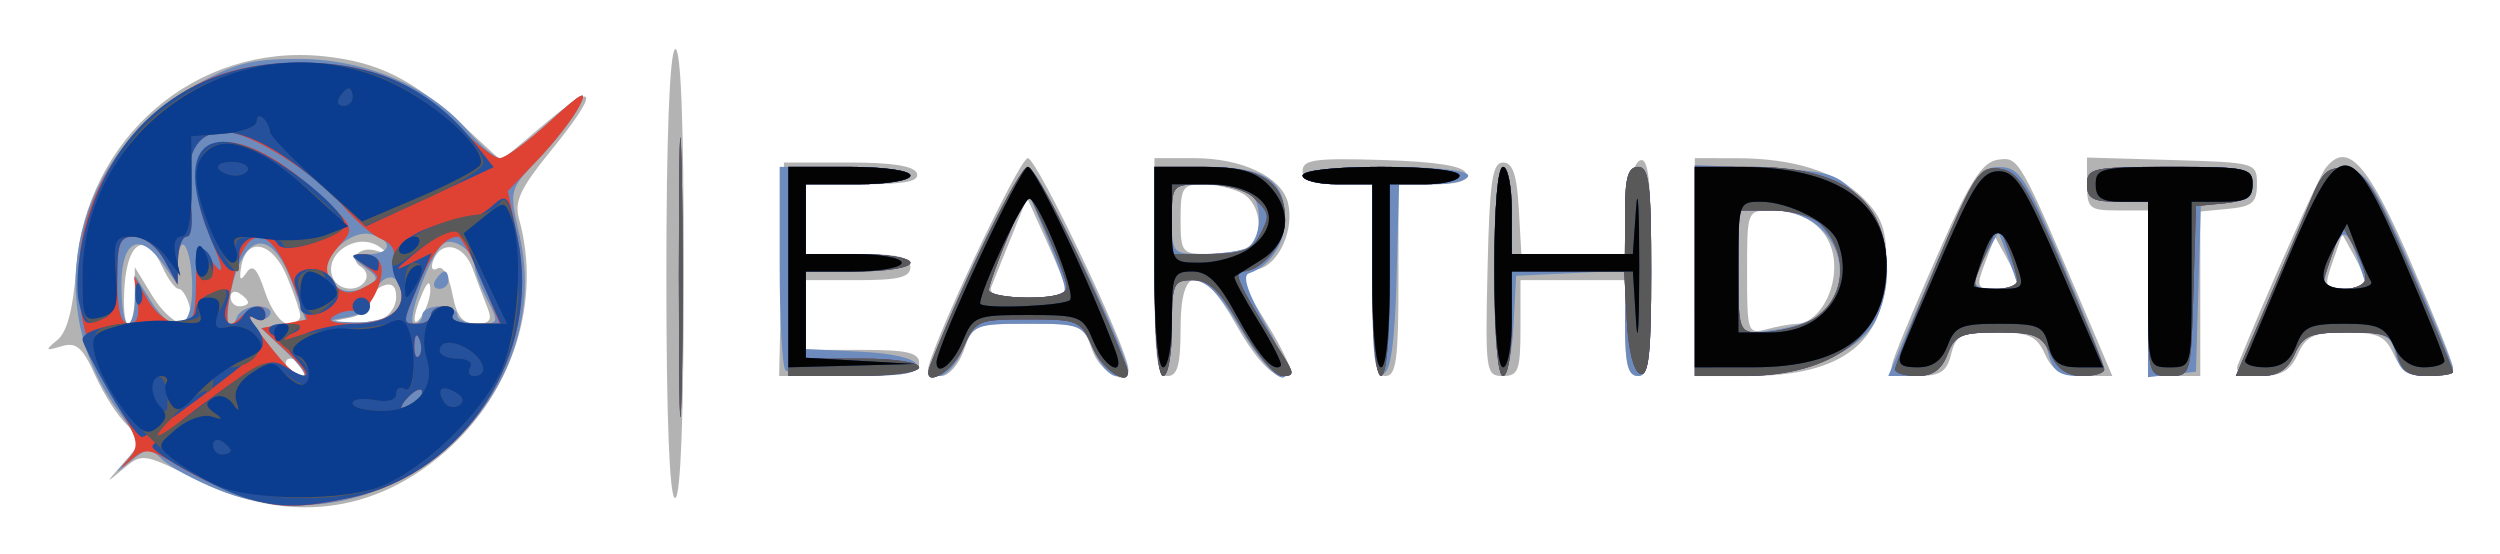
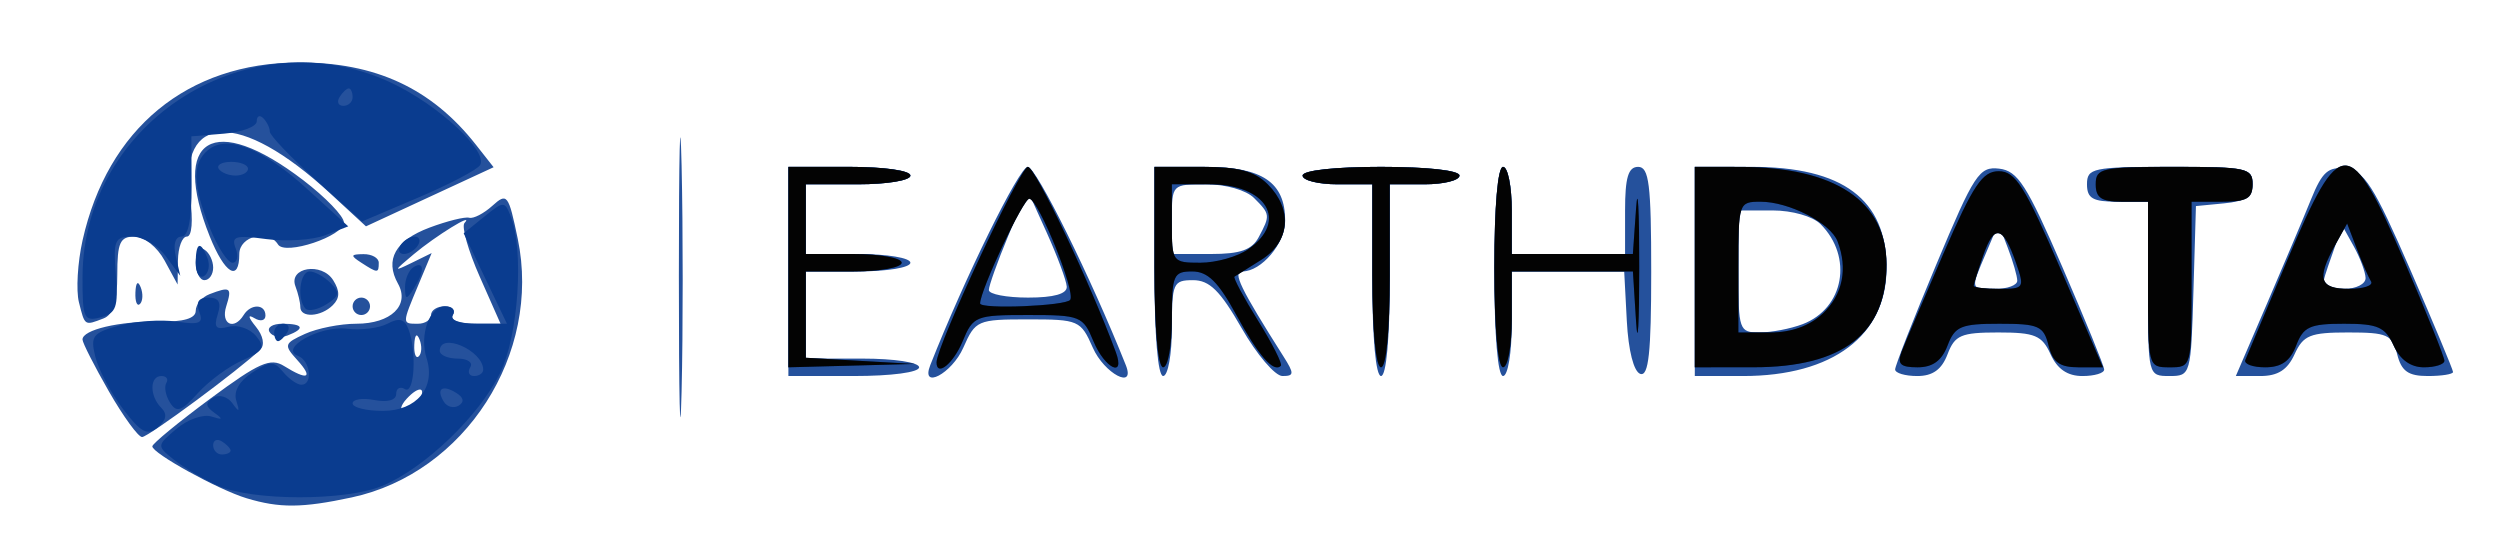
<svg xmlns="http://www.w3.org/2000/svg" role="img" viewBox="11.39 45.14 382.46 84.71">
  <title>EarthData logo</title>
  <g id="g10906">
    <g id="g11027" stroke-width="1.333">
-       <path id="path11041" fill="#b3b3b3" d="m 41.473,118.526 c -8.13,-4.063 -8.341,-4.094 -11.213,-1.676 -2.841,2.392 -2.838,2.364 0.094,-0.967 2.946,-3.347 2.959,-3.488 0.518,-5.697 -1.376,-1.246 -3.581,-4.657 -4.9,-7.581 -1.969,-4.367 -2.895,-5.169 -5.185,-4.489 -2.502,0.742 -2.564,0.642 -0.603,-0.978 1.481,-1.223 2.4,-4.728 2.852,-10.876 1.473,-20.016 18.332,-34.516 37.813,-32.521 8.35,0.855 13.633,3.472 21.325,10.562 l 5.87,5.41 6.645,-5.603 c 8.164,-6.884 8.531,-5.201 0.911,4.171 -4.633,5.698 -5.554,7.692 -4.8,10.385 3.49,12.457 -0.922,26.439 -11.196,35.483 -11.035,9.714 -24.384,11.246 -38.131,4.377 z M 58,101.333 C 57.547,100.6 56.576,100 55.843,100 c -0.733,0 -0.963,0.6 -0.509,1.333 0.453,0.733 1.424,1.333 2.157,1.333 0.733,0 0.963,-0.6 0.509,-1.333 z m -25.995,-11 0.005,-4.333 2.642,4.333 c 2.958,4.851 6.864,5.986 5.734,1.667 -0.384,-1.467 -1.131,-2.667 -1.661,-2.667 -0.53,0 -1.647,-1.5 -2.483,-3.333 -2.474,-5.43 -5.242,-4.154 -5.785,2.667 -0.262,3.3 -0.023,6 0.532,6 0.555,0 1.012,-1.95 1.015,-4.333 z m 25.328,3.163 c 0,-0.644 -0.924,-3.383 -2.054,-6.087 -2.237,-5.354 -6.248,-6.153 -7.002,-1.394 -0.318,2.003 -0.115,2.205 0.829,0.825 0.94,-1.374 1.644,-0.631 2.842,3 0.876,2.654 2.446,4.826 3.489,4.826 1.043,0 1.897,-0.527 1.897,-1.171 z m 12.558,0.361 C 71.051,93.412 72,91.931 72,90.566 c 0,-1.659 -0.664,-2.228 -2,-1.715 -1.1,0.422 -2,1.562 -2,2.532 0,0.971 -1.35,2.025 -3,2.342 -2.955,0.569 -2.956,0.581 -0.109,0.759 1.59,0.1 3.84,-0.183 5,-0.628 z m 7.328,-4.524 C 77.171,88.015 76.756,88.242 76,90 c -1.575,3.665 -1.575,5.771 0,3.333 0.711,-1.1 1.26,-2.9 1.219,-4 z m 8.787,3 c -0.52,-1.283 -1.554,-4.014 -2.297,-6.068 -1.402,-3.876 -4.964,-4.506 -6.105,-1.08 -0.341,1.026 -0.01,1.477 0.743,1.012 0.779,-0.481 1.733,1.15 2.233,3.814 0.662,3.53 1.538,4.655 3.622,4.655 2.089,0 2.522,-0.56 1.803,-2.333 z M 49.333,91.412 c 0,-0.323 -0.6,-0.959 -1.333,-1.412 -0.733,-0.453 -1.333,-0.189 -1.333,0.588 0,0.777 0.6,1.412 1.333,1.412 0.733,0 1.333,-0.265 1.333,-0.588 z m 17.943,-3.32 c 0.422,-0.683 0.148,-1.624 -0.61,-2.092 -2.12,-1.311 -0.206,-3.31 2.376,-2.483 1.826,0.585 1.91,0.463 0.412,-0.602 -3.345,-2.378 -8.583,0.995 -7.188,4.63 0.787,2.05 3.873,2.387 5.01,0.546 z m 46.057,-0.68 c 0,-21.176 0.501,-34.231 1.333,-34.745 C 115.543,52.125 116,63.764 116,86.588 c 0,22.275 -0.479,34.745 -1.333,34.745 -0.854,0 -1.333,-12.196 -1.333,-33.921 z m 17.626,-1.079 0.374,-16.333 h 9.889 c 6.726,0 10.067,0.533 10.444,1.667 0.407,1.221 -1.793,1.667 -8.222,1.667 h -8.778 v 5.333 5.333 h 8 c 6.222,0 8,0.444 8,2 0,1.556 -1.778,2 -8,2 h -8 v 5.333 5.333 h 8.667 c 6.815,0 8.667,0.427 8.667,2 0,1.612 -2.079,2 -10.708,2 h -10.708 z m 22.374,15.56 c 0,-2.828 13.967,-32.56 15.295,-32.56 1.412,0 15.452,29.491 15.392,32.333 -0.058,2.788 -4.343,0.473 -5.554,-3 -1.35,-3.874 -1.659,-4 -9.8,-4 -8.141,0 -8.45,0.126 -9.8,4 -0.767,2.2 -2.326,4 -3.464,4 -1.138,0 -2.069,-0.348 -2.069,-0.773 z m 21.252,-12.227 c -0.045,-0.55 -1.427,-3.981 -3.072,-7.625 l -2.99,-6.625 -2.408,5.958 c -1.324,3.277 -2.706,6.708 -3.071,7.625 -0.473,1.188 1.101,1.667 5.48,1.667 3.378,0 6.106,-0.45 6.061,-1 z M 188,86 V 69.333 h 6.066 c 7.287,0 13.32,2.841 14.344,6.756 1.05,4.015 -1.275,9.371 -4.426,10.195 -3.395,0.888 -3.397,0.874 1.426,8.713 2.242,3.644 3.768,6.935 3.391,7.312 -1.623,1.623 -4.806,-1.259 -8.34,-7.551 C 195.157,85.314 192,85.529 192,95.333 c 0,5.63 -0.465,7.333 -2,7.333 -1.671,0 -2,-2.741 -2,-16.667 z m 13.891,-2.809 c 2.954,-1.134 2.639,-6.813 -0.47,-8.477 -1.418,-0.759 -4.118,-1.38 -6,-1.38 -3.102,0 -3.421,0.497 -3.421,5.333 0,5.004 0.24,5.333 3.891,5.333 2.14,0 4.84,-0.364 6,-0.809 z m 19.442,4.809 V 73.333 H 216 c -3.91,0 -5.333,-0.547 -5.333,-2.05 0,-1.723 1.948,-1.989 12.225,-1.667 8.309,0.261 12.402,0.917 12.778,2.05 0.382,1.151 -1.131,1.667 -4.892,1.667 h -5.444 v 14.667 c 0,12.148 -0.343,14.667 -2,14.667 -1.657,0 -2,-2.519 -2,-14.667 z m 17.626,-1.667 c 0.309,-13.463 0.726,-16.333 2.374,-16.333 1.473,0 2.106,1.846 2.403,7 l 0.403,7 H 252 h 7.861 l 0.403,-6.895 c 0.235,-4.02 1.098,-7.124 2.07,-7.444 C 263.607,69.24 264,73.063 264,85.889 c 0,14.025 -0.328,16.778 -2,16.778 -1.535,0 -2,-1.704 -2,-7.333 v -7.333 h -8 -8 v 7.333 c 0,6.481 -0.315,7.333 -2.708,7.333 -2.594,0 -2.692,-0.683 -2.333,-16.333 z m 31.708,-0.333 V 69.333 L 277,69.341 c 8.841,0.01 15.405,2.094 19.502,6.192 2.823,2.823 3.498,4.758 3.498,10.03 0,11.9 -6.479,17.105 -21.291,17.105 h -8.043 z m 15.571,8.685 C 289.226,94.65 292,90.459 292,85.98 c 0,-5.222 -3.814,-8.647 -9.63,-8.647 -3.702,0 -3.703,0.004 -3.703,9.489 0,9.19 0.095,9.463 3,8.685 1.65,-0.442 3.707,-0.812 4.571,-0.822 z m 15.249,4.315 c 0.741,-2.017 3.875,-9.367 6.963,-16.333 4.44,-10.016 6.242,-12.757 8.613,-13.097 3.192,-0.458 3.307,-0.255 13.376,23.43 l 4.109,9.667 h -4.393 c -3.392,0 -4.739,-0.759 -5.912,-3.333 -1.293,-2.837 -2.412,-3.333 -7.522,-3.333 -5.291,0 -6.102,0.395 -6.84,3.333 -0.683,2.723 -1.652,3.333 -5.289,3.333 -4.295,0 -4.405,-0.13 -3.105,-3.667 z m 18.466,-10.667 c -0.026,-0.55 -0.796,-2.347 -1.71,-3.994 l -1.663,-2.994 -1.507,3.994 c -1.415,3.749 -1.31,3.994 1.71,3.994 1.77,0 3.196,-0.45 3.17,-1 z M 340,90 V 77.333 h -4.667 c -4.309,0 -4.667,-0.311 -4.667,-4.048 v -4.048 l 13,0.382 c 12.876,0.378 13,0.413 13,3.715 0,2.786 -0.711,3.402 -4.333,3.751 L 348,77.502 v 12.582 12.582 h -4 -4 z M 353.721,101 c 4.179,-10.353 12.354,-28.709 13.39,-30.064 3.334,-4.362 6.428,-1.004 13.007,14.114 3.602,8.277 6.549,15.627 6.549,16.333 0,0.706 -1.704,1.284 -3.786,1.284 -2.744,0 -4.204,-0.917 -5.305,-3.333 -1.282,-2.814 -2.425,-3.333 -7.333,-3.333 -4.908,0 -6.051,0.52 -7.333,3.333 -1.149,2.522 -2.535,3.333 -5.69,3.333 -2.807,0 -3.951,-0.545 -3.499,-1.667 z m 19.565,-12.667 c -0.026,-0.55 -0.84,-2.429 -1.808,-4.176 l -1.761,-3.176 -1.456,4.176 c -1.373,3.939 -1.27,4.176 1.808,4.176 1.795,0 3.243,-0.45 3.217,-1 z" />
-       <path id="path11039" fill="#6d8bbc" d="m 44.747,120.053 c -3.622,-1.46 -7.489,-3.557 -8.592,-4.66 -1.785,-1.785 -2.307,-1.757 -4.747,0.256 -2.637,2.175 -2.657,2.168 -0.523,-0.198 2.085,-2.312 1.989,-2.776 -1.593,-7.721 -11.934,-16.474 -6.446,-39.192 11.966,-49.536 6.077,-3.414 8.68,-4.072 16,-4.041 10.135,0.043 20.115,4.339 25.815,11.113 1.882,2.236 4.073,4.066 4.87,4.066 0.797,0 4.229,-2.55 7.627,-5.667 4.826,-4.427 5.806,-4.937 4.479,-2.333 -0.934,1.833 -3.742,5.474 -6.24,8.09 -4.537,4.751 -4.54,4.764 -2.955,11.63 5.993,25.964 -21.257,49.015 -46.107,39 z m 10.448,-21.053 -3.861,-3.667 3.476,-0.404 3.476,-0.404 -2.132,-5.93 c -2.932,-8.154 -6.976,-8.276 -9.112,-0.275 -1.356,5.081 -0.878,9.444 0.585,5.345 0.327,-0.917 1.781,-1.667 3.229,-1.667 1.449,0 2.257,0.61 1.797,1.355 -0.461,0.745 -1.546,0.93 -2.412,0.411 -1.504,-0.902 0.065,1.528 4.239,6.568 1.063,1.283 2.527,2.333 3.254,2.333 0.727,0 -0.416,-1.65 -2.54,-3.667 z m -23.159,-8 0.035,-3.667 2.273,3.667 c 3.646,5.881 6.592,4.815 6.446,-2.332 -0.123,-6.004 -2.061,-8.656 -2.193,-3.001 l -0.07,3 -2.093,-3 c -3.605,-5.169 -6.429,-3.858 -6.469,3.004 -0.019,3.298 0.431,5.996 1,5.996 0.569,0 1.051,-1.65 1.071,-3.667 z m 39.824,1.836 C 74.045,90.203 72.288,86.101 69.844,88.129 68.83,88.971 68,90.447 68,91.408 c 0,0.961 -1.65,1.998 -3.667,2.304 -3.054,0.463 -2.858,0.589 1.17,0.755 2.7,0.112 5.508,-0.609 6.356,-1.631 z M 76,93.333 c 0,-0.733 1.2,-1.333 2.667,-1.333 1.467,0 2.667,0.6 2.667,1.333 0,0.733 1.464,1.333 3.254,1.333 3.125,0 3.178,-0.146 1.342,-3.667 -1.052,-2.017 -1.916,-4.343 -1.921,-5.17 -0.012,-2.198 -3.213,-4.494 -4.77,-3.42 -1.941,1.339 -5.917,12.257 -4.465,12.257 0.674,0 1.226,-0.6 1.226,-1.333 z m 2,-5.333 c 0.453,-0.733 1.089,-1.333 1.412,-1.333 0.323,0 0.588,0.6 0.588,1.333 0,0.733 -0.635,1.333 -1.412,1.333 -0.777,0 -1.041,-0.6 -0.588,-1.333 z m -10.89,-2.063 c -2.317,-1.756 -2.289,-1.854 0.557,-1.894 3.68,-0.052 3.959,-2.147 0.409,-3.076 -2.542,-0.665 -6.742,2.577 -6.742,5.205 0,2.801 3.018,4.401 5.648,2.993 2.485,-1.33 2.49,-1.439 0.129,-3.229 z m 48.138,1.397 c 7.7e-4,-19.067 0.188,-26.681 0.416,-16.921 0.228,9.76 0.227,25.36 -0.001,34.667 -0.229,9.307 -0.416,1.321 -0.415,-17.745 z m 16.308,14.444 c -0.489,-0.489 -0.889,-7.689 -0.889,-16 V 70.667 h 10 c 5.778,0 10,0.563 10,1.333 0,0.741 -3.556,1.333 -8,1.333 h -8 v 5.333 5.333 h 8 c 4.444,0 8,0.593 8,1.333 0,0.741 -3.556,1.333 -8,1.333 h -8 v 5.936 5.936 l 8.227,0.397 c 5.094,0.246 8.437,1.032 8.778,2.064 0.407,1.233 -2.023,1.667 -9.339,1.667 -5.439,0 -10.289,-0.4 -10.778,-0.889 z M 153.705,101 C 159.974,85.095 167.324,70.602 168.952,70.935 170.456,71.243 184,99.248 184,102.049 c 0,0.34 -0.827,0.617 -1.838,0.617 -1.011,0 -2.584,-1.8 -3.495,-4 -1.591,-3.842 -1.987,-4 -10,-4 -8.013,0 -8.409,0.158 -10,4 -0.911,2.2 -2.548,4 -3.638,4 -1.089,0 -1.685,-0.75 -1.324,-1.667 z m 20.191,-13.328 c -0.523,-1.647 -1.946,-5.338 -3.162,-8.201 l -2.211,-5.207 -2.928,7.046 c -1.61,3.875 -2.928,7.566 -2.928,8.201 0,0.636 2.74,1.156 6.09,1.156 5.705,0 6.03,-0.189 5.139,-2.994 z M 188,86.667 v -16 h 7.905 c 9.024,0 12.095,2.031 12.095,8 0,3.721 -2.346,7.226 -5.552,8.295 -1.064,0.355 -0.146,3.073 2.741,8.119 5.878,10.273 2.043,10.51 -4.092,0.253 -3.255,-5.441 -5.166,-7.333 -7.408,-7.333 -2.774,0 -3.022,0.602 -3.022,7.333 0,4.033 -0.6,7.333 -1.333,7.333 C 188.519,102.667 188,96.444 188,86.667 Z M 201.891,83.191 C 203.116,82.721 204,80.824 204,78.667 c 0,-4.153 -1.942,-5.333 -8.776,-5.333 -4.428,0 -4.558,0.151 -4.558,5.333 0,5.182 0.129,5.333 4.558,5.333 2.507,0 5.507,-0.364 6.667,-0.809 z m 19.442,4.92 V 73.333 H 216 c -2.933,0 -5.333,-0.6 -5.333,-1.333 0,-0.795 5.111,-1.333 12.667,-1.333 7.556,0 12.667,0.538 12.667,1.333 0,0.733 -2.38,1.333 -5.288,1.333 h -5.288 l -0.378,14.225 C 224.781,97.473 224.162,101.951 223,102.336 c -1.266,0.42 -1.667,-2.997 -1.667,-14.225 z M 240,86.667 c 0,-9.778 0.519,-16 1.333,-16 0.733,0 1.333,3 1.333,6.667 v 6.667 H 251.333 260 v -6.667 c 0,-5.037 0.489,-6.667 2,-6.667 1.667,0 2,2.667 2,16 0,13.333 -0.333,16 -2,16 -1.557,0 -2,-1.785 -2,-8.064 v -8.064 l -8.333,0.397 -8.333,0.397 -0.4,7.667 c -0.22,4.217 -0.97,7.667 -1.667,7.667 -0.73,0 -1.267,-6.782 -1.267,-16 z m 30.667,-0.141 v -16.141 l 10.79,0.49 c 10.224,0.464 10.993,0.718 14.667,4.829 4.254,4.761 5.18,11.977 2.338,18.214 -2.232,4.899 -11.129,8.749 -20.216,8.749 h -7.579 z m 19.429,6.577 c 6.064,-6.205 1.5,-15.769 -7.526,-15.769 h -5.237 v 9.509 9.509 l 5.517,-0.74 c 3.034,-0.407 6.295,-1.536 7.246,-2.509 z m 17.006,-6.436 c 6.17,-14.435 7.168,-15.998 10.202,-15.976 3.012,0.022 4.027,1.588 9.726,15 3.499,8.237 6.349,15.426 6.333,15.976 -0.016,0.55 -1.764,1 -3.885,1 -3.001,0 -4.041,-0.739 -4.692,-3.333 -0.753,-3 -1.504,-3.333 -7.511,-3.333 -5.892,0 -6.823,0.391 -7.942,3.333 -0.953,2.507 -2.234,3.333 -5.169,3.333 h -3.902 z M 320,88.753 c 0,-0.319 -0.645,-2.269 -1.434,-4.333 l -1.434,-3.753 -1.852,3.333 c -2.587,4.656 -2.411,5.333 1.387,5.333 1.833,0 3.333,-0.261 3.333,-0.58 z m 20,0.668 V 76 h -4.667 c -3.778,0 -4.667,-0.508 -4.667,-2.667 0,-2.48 0.889,-2.667 12.667,-2.667 11.778,0 12.667,0.187 12.667,2.667 0,2.067 -0.889,2.667 -3.952,2.667 h -3.952 L 347.715,89 347.333,102 343.667,102.422 340,102.844 Z m 18.169,2.245 c 2.604,-6.05 5.659,-13.282 6.79,-16.072 1.715,-4.232 2.616,-5.005 5.442,-4.667 2.92,0.349 4.273,2.418 9.826,15.021 3.542,8.039 6.44,15.089 6.44,15.667 0,0.578 -1.789,1.051 -3.975,1.051 -3.128,0 -4.153,-0.71 -4.811,-3.333 -0.75,-2.99 -1.512,-3.333 -7.387,-3.333 -5.694,0 -6.749,0.436 -8.069,3.333 -1.094,2.401 -2.564,3.333 -5.254,3.333 h -3.735 z m 15.164,-2.801 c 0,-0.257 -0.685,-2.432 -1.521,-4.832 -1.571,-4.506 -2.469,-4.037 -4.407,2.299 -0.786,2.57 -0.428,3 2.505,3 1.883,0 3.423,-0.21 3.423,-0.468 z" />
-       <path id="path11037" fill="#df4132" d="m 47.843,120.826 c -2.653,-0.948 -6.893,-3.003 -9.423,-4.566 -4.079,-2.521 -4.853,-2.621 -6.843,-0.884 -2.019,1.762 -2.058,1.743 -0.387,-0.184 1.613,-1.861 1.33,-2.989 -2.16,-8.604 -8.92,-14.349 -7.143,-30.935 4.569,-42.647 6.415,-6.415 13.628,-9.215 23.735,-9.215 10.372,0 17.566,2.901 24.242,9.775 2.581,2.658 5.396,4.833 6.255,4.833 0.859,0 4.342,-2.55 7.739,-5.667 4.826,-4.427 5.806,-4.937 4.479,-2.333 -0.934,1.833 -3.784,5.516 -6.333,8.185 l -4.634,4.851 1.511,7.279 c 3.662,17.637 -8.03,35.865 -25.393,39.589 -8.414,1.805 -11.351,1.735 -17.357,-0.411 z m 27.545,-14.248 c 1.368,-2.214 0.14,-2.521 -1.774,-0.443 C 72.669,107.161 72.483,108 73.202,108 c 0.719,0 1.703,-0.64 2.186,-1.422 z m -20.03,-7.572 -3.947,-3.66 3.481,-0.673 3.481,-0.673 -2.351,-6 C 52.648,79.392 49.098,79.238 47.13,87.615 45.51,94.507 45.811,96.056 48.289,93.578 50.247,91.619 52,91.541 52,93.412 c 0,0.777 -0.75,0.961 -1.667,0.411 -1.06,-0.637 -0.96,-0.058 0.274,1.588 4.168,5.561 5.862,7.256 7.253,7.256 0.796,0 -0.33,-1.647 -2.501,-3.66 z m 20.219,-1.923 c -0.426,-1.064 -0.742,-0.748 -0.806,0.806 -0.058,1.406 0.257,2.193 0.7,1.75 0.443,-0.443 0.49,-1.593 0.105,-2.556 z m -43.162,-6.083 -0.548,-3.667 2.109,3.667 c 1.175,2.044 3.271,3.667 4.733,3.667 2.236,0 2.63,-0.938 2.666,-6.333 0.039,-5.859 0.189,-6.139 2,-3.745 2.504,3.31 2.473,2.305 -0.117,-3.894 -2.879,-6.891 -2.118,-13.239 1.651,-13.775 3.805,-0.542 9.625,2.544 15.824,8.392 4.696,4.429 4.863,4.854 2.796,7.138 -2.593,2.865 -2.754,4.462 -0.66,6.556 1.122,1.122 2.268,1.147 4.24,0.091 2.625,-1.405 2.631,-1.499 0.208,-3.271 -2.093,-1.53 -2.15,-1.824 -0.351,-1.824 1.179,0 2.382,0.716 2.674,1.591 0.784,2.353 -2.077,7.829 -3.763,7.199 -0.8,-0.299 -2.3,-0.009 -3.333,0.646 -1.304,0.825 -0.398,1.196 2.958,1.21 5.689,0.024 8.607,-2.66 6.769,-6.228 -0.685,-1.33 -0.977,-3.168 -0.648,-4.085 0.329,-0.916 -0.49,-2.083 -1.818,-2.593 -1.328,-0.51 -3.917,-2.711 -5.751,-4.892 -4.29,-5.099 -14.406,-11.516 -18.153,-11.516 -4.605,0 -6.368,3.248 -5.44,10.019 0.49,3.578 0.294,5.981 -0.488,5.981 -0.719,0 -1.332,1.65 -1.361,3.667 l -0.053,3.667 -1.989,-3.667 c -1.131,-2.084 -3.122,-3.667 -4.613,-3.667 -2.26,0 -2.624,0.925 -2.624,6.667 0,4.735 0.526,6.667 1.815,6.667 1.224,0 1.637,-1.194 1.267,-3.667 z m 44.918,2.333 c 0,-0.733 0.935,-1.333 2.079,-1.333 1.143,0 1.708,0.6 1.255,1.333 -0.48,0.776 0.85,1.333 3.181,1.333 h 4.005 L 85.082,88 C 83.558,84.333 81.941,81.343 81.489,81.354 c -2.064,0.051 -4.024,2.382 -6.006,7.142 -2.619,6.288 -2.616,6.171 -0.15,6.171 1.1,0 2,-0.6 2,-1.333 z m 37.914,-6 c 7.7e-4,-19.067 0.188,-26.681 0.416,-16.921 0.228,9.76 0.227,25.36 -0.001,34.667 -0.229,9.307 -0.416,1.321 -0.415,-17.745 z M 132,86.667 v -16 h 9.333 c 5.333,0 9.333,0.571 9.333,1.333 0,0.741 -3.556,1.333 -8,1.333 h -8 v 5.333 5.333 h 8 c 4.444,0 8,0.593 8,1.333 0,0.741 -3.556,1.333 -8,1.333 h -8 v 6.667 6.667 h 8.667 c 4.889,0 8.667,0.581 8.667,1.333 0,0.77 -4.222,1.333 -10,1.333 H 132 Z M 153.705,101 c 5.23,-13.268 13.62,-30.333 14.913,-30.333 1.293,0 9.688,16.97 15.004,30.333 1.531,3.847 -3.306,1.292 -5.048,-2.667 -1.847,-4.195 -2.162,-4.333 -9.907,-4.333 -7.746,0 -8.061,0.138 -9.907,4.333 -1.744,3.962 -6.568,6.507 -5.054,2.667 z m 20.88,-12 c -0.045,-0.917 -1.419,-4.628 -3.053,-8.247 l -2.971,-6.581 -2.947,7.092 c -1.621,3.901 -2.947,7.612 -2.947,8.247 0,0.636 2.7,1.156 6,1.156 3.955,0 5.972,-0.568 5.918,-1.667 z M 188,86.667 v -16 h 7.793 c 8.709,0 12.207,2.359 12.207,8.232 0,3.471 -3.621,7.768 -6.547,7.768 -1.566,0 -0.322,2.572 6.286,13 1.67,2.636 1.652,3 -0.154,3 -1.131,0 -3.944,-3.3 -6.251,-7.333 -3.273,-5.721 -4.907,-7.333 -7.431,-7.333 -3.033,0 -3.235,0.459 -3.235,7.333 0,4.033 -0.6,7.333 -1.333,7.333 -0.815,0 -1.333,-6.222 -1.333,-16 z m 15.953,-5.246 c 1.785,-3.335 1.764,-3.514 -0.715,-5.992 -1.194,-1.194 -4.349,-2.095 -7.333,-2.095 -5.222,0 -5.238,0.016 -5.238,5.333 v 5.333 h 5.953 c 4.521,0 6.285,-0.62 7.333,-2.579 z m 17.38,6.579 V 73.333 H 216 c -2.933,0 -5.333,-0.6 -5.333,-1.333 0,-0.79 4.889,-1.333 12,-1.333 7.111,0 12,0.543 12,1.333 0,0.733 -2.4,1.333 -5.333,1.333 H 224 v 14.667 c 0,8.889 -0.525,14.667 -1.333,14.667 -0.808,0 -1.333,-5.778 -1.333,-14.667 z M 240,86.667 c 0,-9.778 0.519,-16 1.333,-16 0.733,0 1.333,3 1.333,6.667 v 6.667 H 251.333 260 v -6.667 c 0,-5.037 0.489,-6.667 2,-6.667 1.667,0 2,2.679 2,16.111 0,12.293 -0.395,15.981 -1.667,15.561 -1.005,-0.331 -1.826,-3.554 -2.067,-8.111 l -0.4,-7.561 h -8.6 -8.6 v 8 c 0,4.444 -0.593,8 -1.333,8 -0.815,0 -1.333,-6.222 -1.333,-16 z m 30.667,0 v -16 h 8.733 c 13.935,0 20.6,4.999 20.6,15.45 0,10.352 -8.223,16.55 -21.957,16.55 h -7.376 z m 16.499,8.064 c 6.338,-2.41 7.748,-10.293 2.737,-15.304 -1.192,-1.192 -4.349,-2.093 -7.331,-2.093 h -5.238 v 9.333 c 0,9 0.116,9.333 3.247,9.333 1.786,0 4.749,-0.571 6.586,-1.27 z m 14.148,6.936 c -0.011,-0.55 2.822,-7.777 6.295,-16.06 5.817,-13.874 6.575,-15.029 9.629,-14.667 2.84,0.337 4.224,2.494 9.665,15.06 3.492,8.067 6.368,15.117 6.391,15.667 0.022,0.55 -1.472,1 -3.321,1 -2.292,0 -3.845,-1.061 -4.881,-3.333 -1.317,-2.891 -2.38,-3.333 -8.004,-3.333 -5.691,0 -6.641,0.408 -7.753,3.333 -0.89,2.341 -2.27,3.333 -4.634,3.333 -1.851,0 -3.375,-0.45 -3.386,-1 z M 320,88.087 c 0,-0.686 -0.647,-2.936 -1.437,-5 l -1.437,-3.753 -1.896,4.486 c -2.421,5.728 -2.477,5.514 1.437,5.514 1.833,0 3.333,-0.561 3.333,-1.247 z m 20,1.247 V 76 h -4.667 c -3.778,0 -4.667,-0.508 -4.667,-2.667 0,-2.48 0.889,-2.667 12.667,-2.667 11.64,0 12.667,0.209 12.667,2.582 0,1.939 -1.08,2.686 -4.333,3 l -4.333,0.418 -0.382,13 c -0.376,12.824 -0.426,13 -3.667,13 -3.272,0 -3.285,-0.052 -3.285,-13.333 z m 18.169,2.333 c 2.604,-6.05 5.659,-13.282 6.79,-16.072 1.694,-4.18 2.631,-5.001 5.333,-4.667 2.793,0.345 4.248,2.633 9.826,15.455 3.602,8.277 6.548,15.327 6.548,15.667 0,0.34 -1.735,0.617 -3.855,0.617 -3.001,0 -4.041,-0.739 -4.692,-3.333 -0.753,-3 -1.504,-3.333 -7.506,-3.333 -5.821,0 -6.863,0.424 -8.189,3.333 -1.094,2.401 -2.564,3.333 -5.254,3.333 h -3.735 z m 15.117,-4 c -0.026,-0.917 -0.84,-3.096 -1.808,-4.843 l -1.761,-3.176 -1.525,4.375 c -1.959,5.62 -2.065,5.311 1.808,5.311 1.833,0 3.312,-0.75 3.286,-1.667 z" />
      <path id="path11035" fill="#25519c" d="m 49.102,121.361 c -4.31,-1.301 -14.446,-6.887 -14.408,-7.94 0.015,-0.415 4.002,-3.695 8.86,-7.288 7.455,-5.514 9.215,-6.294 11.288,-5 3.636,2.27 4.536,1.863 2.023,-0.915 -2.086,-2.305 -2.017,-2.539 1.189,-4 1.873,-0.853 5.404,-1.552 7.846,-1.552 5.288,0 8.227,-2.819 6.38,-6.12 -2.06,-3.682 -0.408,-6.628 4.815,-8.584 2.698,-1.011 5.431,-1.691 6.072,-1.511 0.642,0.179 2.24,-0.645 3.551,-1.831 2.252,-2.038 2.467,-1.756 3.885,5.075 3.652,17.589 -8.063,35.824 -25.403,39.542 -7.593,1.628 -11.028,1.655 -16.098,0.124 z m 26.286,-14.783 c 1.368,-2.214 0.14,-2.521 -1.774,-0.443 C 72.669,107.161 72.483,108 73.202,108 c 0.719,0 1.703,-0.64 2.186,-1.422 z m 0.189,-9.495 c -0.426,-1.064 -0.742,-0.748 -0.806,0.806 -0.058,1.406 0.257,2.193 0.7,1.75 0.443,-0.443 0.49,-1.593 0.105,-2.556 z m 1.756,-3.75 c 0,-0.733 0.935,-1.333 2.079,-1.333 1.143,0 1.708,0.6 1.255,1.333 -0.48,0.777 0.869,1.333 3.238,1.333 h 4.062 l -3.198,-7.23 c -1.759,-3.977 -2.801,-7.658 -2.317,-8.181 1.621,-1.749 -4.41,1.966 -7.786,4.796 -3.116,2.612 -3.135,2.697 -0.285,1.299 l 3.048,-1.496 -2.048,4.902 c -2.506,5.999 -2.506,5.91 -0.048,5.91 1.1,0 2,-0.6 2,-1.333 z m 37.914,-6 c 7.7e-4,-19.067 0.188,-26.681 0.416,-16.921 0.228,9.76 0.227,25.36 -0.001,34.667 -0.229,9.307 -0.416,1.321 -0.415,-17.745 z M 28.039,105 c -2.208,-3.85 -4.02,-7.41 -4.027,-7.91 -0.021,-1.502 5.621,-2.831 11.654,-2.745 3.808,0.054 5.667,-0.489 5.667,-1.656 0,-0.955 0.949,-2.101 2.109,-2.546 3.202,-1.229 3.474,-1.031 2.558,1.857 -0.865,2.724 1.176,3.745 2.667,1.333 C 49.756,91.571 52,91.624 52,93.412 c 0,0.777 -0.75,0.961 -1.667,0.411 -1.081,-0.649 -1.007,-0.189 0.21,1.311 1.117,1.376 1.387,2.787 0.667,3.485 C 48.123,101.611 34.083,112 33.127,112 c -0.59,0 -2.88,-3.15 -5.088,-7 z M 132,86.667 v -16 h 9.333 c 5.333,0 9.333,0.571 9.333,1.333 0,0.741 -3.556,1.333 -8,1.333 h -8 v 5.333 5.333 h 8 c 4.444,0 8,0.593 8,1.333 0,0.741 -3.556,1.333 -8,1.333 h -8 v 6.667 6.667 h 8.667 c 4.889,0 8.667,0.581 8.667,1.333 0,0.77 -4.222,1.333 -10,1.333 H 132 Z M 153.705,101 c 5.23,-13.268 13.62,-30.333 14.913,-30.333 1.293,0 9.688,16.97 15.004,30.333 1.531,3.847 -3.306,1.292 -5.048,-2.667 -1.847,-4.195 -2.162,-4.333 -9.907,-4.333 -7.746,0 -8.061,0.138 -9.907,4.333 -1.744,3.962 -6.568,6.507 -5.054,2.667 z m 20.88,-12 c -0.045,-0.917 -1.419,-4.628 -3.053,-8.247 l -2.971,-6.581 -2.947,7.092 c -1.621,3.901 -2.947,7.612 -2.947,8.247 0,0.636 2.7,1.156 6,1.156 3.955,0 5.972,-0.568 5.918,-1.667 z M 188,86.667 v -16 h 7.793 c 8.709,0 12.207,2.359 12.207,8.232 0,3.471 -3.621,7.768 -6.547,7.768 -1.566,0 -0.322,2.572 6.286,13 1.67,2.636 1.652,3 -0.154,3 -1.131,0 -3.944,-3.3 -6.251,-7.333 -3.273,-5.721 -4.907,-7.333 -7.431,-7.333 -3.033,0 -3.235,0.459 -3.235,7.333 0,4.033 -0.6,7.333 -1.333,7.333 -0.815,0 -1.333,-6.222 -1.333,-16 z m 15.953,-5.246 c 1.785,-3.335 1.764,-3.514 -0.715,-5.992 -1.194,-1.194 -4.349,-2.095 -7.333,-2.095 -5.222,0 -5.238,0.016 -5.238,5.333 v 5.333 h 5.953 c 4.521,0 6.285,-0.62 7.333,-2.579 z m 17.38,6.579 V 73.333 H 216 c -2.933,0 -5.333,-0.6 -5.333,-1.333 0,-0.79 4.889,-1.333 12,-1.333 7.111,0 12,0.543 12,1.333 0,0.733 -2.4,1.333 -5.333,1.333 H 224 v 14.667 c 0,8.889 -0.525,14.667 -1.333,14.667 -0.808,0 -1.333,-5.778 -1.333,-14.667 z M 240,86.667 c 0,-9.778 0.519,-16 1.333,-16 0.733,0 1.333,3 1.333,6.667 v 6.667 H 251.333 260 v -6.667 c 0,-5.037 0.489,-6.667 2,-6.667 1.667,0 2,2.679 2,16.111 0,12.293 -0.395,15.981 -1.667,15.561 -1.005,-0.331 -1.826,-3.554 -2.067,-8.111 l -0.4,-7.561 h -8.6 -8.6 v 8 c 0,4.444 -0.593,8 -1.333,8 -0.815,0 -1.333,-6.222 -1.333,-16 z m 30.667,0 v -16 h 8.733 c 13.935,0 20.6,4.999 20.6,15.45 0,10.352 -8.223,16.55 -21.957,16.55 h -7.376 z m 16.499,8.064 c 6.338,-2.41 7.748,-10.293 2.737,-15.304 -1.192,-1.192 -4.349,-2.093 -7.331,-2.093 h -5.238 v 9.333 c 0,9 0.116,9.333 3.247,9.333 1.786,0 4.749,-0.571 6.586,-1.27 z m 14.148,6.936 c -0.011,-0.55 2.822,-7.777 6.295,-16.06 5.817,-13.874 6.575,-15.029 9.629,-14.667 2.84,0.337 4.224,2.494 9.665,15.06 3.492,8.067 6.368,15.117 6.391,15.667 0.022,0.55 -1.472,1 -3.321,1 -2.292,0 -3.845,-1.061 -4.881,-3.333 -1.317,-2.891 -2.38,-3.333 -8.004,-3.333 -5.691,0 -6.641,0.408 -7.753,3.333 -0.89,2.341 -2.27,3.333 -4.634,3.333 -1.851,0 -3.375,-0.45 -3.386,-1 z M 320,88.087 c 0,-0.686 -0.647,-2.936 -1.437,-5 l -1.437,-3.753 -1.896,4.486 c -2.421,5.728 -2.477,5.514 1.437,5.514 1.833,0 3.333,-0.561 3.333,-1.247 z m 20,1.247 V 76 h -4.667 c -3.778,0 -4.667,-0.508 -4.667,-2.667 0,-2.48 0.889,-2.667 12.667,-2.667 11.64,0 12.667,0.209 12.667,2.582 0,1.939 -1.08,2.686 -4.333,3 l -4.333,0.418 -0.382,13 c -0.376,12.824 -0.426,13 -3.667,13 -3.272,0 -3.285,-0.052 -3.285,-13.333 z m 18.169,2.333 c 2.604,-6.05 5.659,-13.282 6.79,-16.072 1.694,-4.18 2.631,-5.001 5.333,-4.667 2.793,0.345 4.248,2.633 9.826,15.455 3.602,8.277 6.548,15.327 6.548,15.667 0,0.34 -1.735,0.617 -3.855,0.617 -3.001,0 -4.041,-0.739 -4.692,-3.333 -0.753,-3 -1.504,-3.333 -7.506,-3.333 -5.821,0 -6.863,0.424 -8.189,3.333 -1.094,2.401 -2.564,3.333 -5.254,3.333 h -3.735 z m 15.117,-4 c -0.026,-0.917 -0.84,-3.096 -1.808,-4.843 l -1.761,-3.176 -1.525,4.375 c -1.959,5.62 -2.065,5.311 1.808,5.311 1.833,0 3.312,-0.75 3.286,-1.667 z M 52.631,95.942 c -0.433,-0.701 0.447,-1.275 1.957,-1.275 3.219,0 3.544,0.741 0.788,1.799 -1.077,0.413 -2.312,0.177 -2.745,-0.524 z M 23.463,91.375 C 23.009,89.564 23.26,85.303 24.021,81.905 27.855,64.8 40.045,54.755 57.043,54.696 68.794,54.655 77.405,58.646 84.198,67.282 l 2.706,3.441 -9.763,4.522 -9.763,4.522 -5.537,-5.104 C 48.085,61.983 38.672,62.286 40.462,75.352 c 0.49,3.578 0.294,5.981 -0.488,5.981 -0.719,0 -1.332,1.65 -1.361,3.667 l -0.053,3.667 -1.989,-3.667 c -1.131,-2.084 -3.122,-3.667 -4.613,-3.667 -2.212,0 -2.624,0.921 -2.624,5.857 0,4.111 -0.629,6.099 -2.109,6.667 -2.929,1.124 -2.842,1.182 -3.761,-2.482 z m 33.87,0.734 c 0,-0.673 -0.334,-2.095 -0.742,-3.158 -1.116,-2.908 4.02,-3.747 5.771,-0.943 1.048,1.678 1.032,2.731 -0.058,3.821 -1.811,1.811 -4.971,1.989 -4.971,0.28 z m 8,-0.109 c 0,-0.733 0.6,-1.333 1.333,-1.333 0.733,0 1.333,0.6 1.333,1.333 0,0.733 -0.6,1.333 -1.333,1.333 -0.733,0 -1.333,-0.6 -1.333,-1.333 z m -33.228,-2.111 c 0.064,-1.553 0.38,-1.869 0.806,-0.806 0.385,0.963 0.338,2.112 -0.105,2.556 -0.443,0.443 -0.758,-0.344 -0.7,-1.75 z m 9.228,-4.634 c 0,-1.51 0.6,-2.375 1.333,-1.921 C 43.4,83.787 44,85.022 44,86.079 c 0,1.057 -0.6,1.921 -1.333,1.921 -0.733,0 -1.333,-1.235 -1.333,-2.745 z M 43.478,81.306 C 37.433,66.199 44.041,62.216 57.764,72.694 61.194,75.313 64,78.227 64,79.171 64,81.258 54.992,84.271 53.923,82.541 52.446,80.153 48,81.247 48,84 c 0,4.367 -2.228,3.04 -4.522,-2.694 z m 23.189,4.027 C 64.957,84.229 65.006,84.038 67,84.02 c 1.283,-0.011 2.333,0.58 2.333,1.313 0,1.626 -0.15,1.626 -2.667,0 z" />
-       <path id="path11033" fill="#595959" d="M 42.983,118.518 C 32.987,113.57 22.762,99.371 26.502,95.631 c 0.724,-0.724 4.662,-1.287 8.752,-1.25 4.775,0.043 7.131,-0.424 6.586,-1.306 -0.467,-0.755 -0.022,-1.897 0.989,-2.537 3.015,-1.91 4.019,-1.369 2.551,1.374 -1.869,3.491 -1.74,4.142 0.637,3.23 1.109,-0.426 2.917,-0.027 4.016,0.885 2.466,2.047 0.298,5.306 -3.53,5.306 -1.378,0 -2.503,0.934 -2.503,2.079 0,1.143 -0.45,1.864 -1,1.602 -0.55,-0.262 -2.612,1.202 -4.582,3.255 -5.039,5.249 -3.676,4.665 5.634,-2.415 7.523,-5.721 8.246,-5.998 10.453,-4 2.851,2.581 4.162,2.728 4.162,0.467 0,-0.924 -1.2,-2.429 -2.667,-3.345 -3.289,-2.054 -3.465,-4.316 -0.333,-4.289 2.017,0.018 2.062,0.215 0.333,1.459 -1.602,1.152 -1.469,1.245 0.667,0.466 1.467,-0.535 5.067,-1.059 8,-1.165 2.933,-0.105 6.02,-0.621 6.86,-1.145 1.846,-1.153 3.14,1.822 3.14,7.219 0,2.307 -0.558,3.624 -1.333,3.146 C 72.6,104.213 72,104.548 72,105.41 c 0,0.953 -1.307,1.318 -3.333,0.93 -1.833,-0.35 -3.333,-0.12 -3.333,0.511 0,0.632 2.079,1.148 4.62,1.148 5.168,0 8.125,-3.554 6.698,-8.05 -1.135,-3.577 0.433,-7.95 2.851,-7.95 1.094,0 1.618,0.6 1.165,1.333 -0.488,0.789 1.032,1.333 3.727,1.333 h 4.551 l -3.159,-6.6 c -1.737,-3.63 -3.746,-6.963 -4.464,-7.407 -0.718,-0.444 -3.362,0.762 -5.876,2.679 -3.933,3 -4.479,3.136 -3.913,0.974 0.629,-2.403 7.743,-5.894 12.924,-6.34 1.351,-0.116 2.916,-0.956 3.478,-1.866 1.34,-2.168 2.732,4.784 2.732,13.639 0,4.084 -1.083,8.982 -2.745,12.415 -3.171,6.551 -11.555,14.598 -18.027,17.302 -6.859,2.866 -20.157,2.399 -26.912,-0.945 z m 3.683,-4.439 c 0,-0.323 -0.6,-0.959 -1.333,-1.412 C 44.6,112.213 44,112.478 44,113.255 c 0,0.777 0.6,1.412 1.333,1.412 0.733,0 1.333,-0.265 1.333,-0.588 z m -9.7,-8.745 c -0.221,-2.936 -2.3,-3.739 -2.3,-0.889 0,1.591 1.182,3.556 2.139,3.556 0.199,0 0.271,-1.2 0.161,-2.667 z m 44.214,-0.094 c -2.14,-1.322 -3.114,-0.621 -1.889,1.361 0.491,0.794 1.515,1.059 2.276,0.589 0.896,-0.554 0.759,-1.241 -0.387,-1.949 z m 4.132,-3.572 c -0.06,-2.953 -6.646,-5.779 -6.646,-2.852 0,0.652 1.235,1.185 2.745,1.185 1.51,0 2.375,0.6 1.921,1.333 -0.453,0.733 -0.189,1.333 0.588,1.333 0.777,0 1.403,-0.45 1.392,-1 z M 115.248,87.333 c 7.7e-4,-19.067 0.188,-26.681 0.416,-16.921 0.228,9.76 0.227,25.36 -0.001,34.667 -0.229,9.307 -0.416,1.321 -0.415,-17.745 z M 132,86.667 v -16 h 9.333 c 5.333,0 9.333,0.571 9.333,1.333 0,0.741 -3.556,1.333 -8,1.333 h -8 v 5.333 5.333 h 8 c 4.444,0 8,0.593 8,1.333 0,0.741 -3.556,1.333 -8,1.333 h -8 v 6.667 6.667 h 8.667 c 4.889,0 8.667,0.581 8.667,1.333 0,0.77 -4.222,1.333 -10,1.333 H 132 Z M 153.705,101 c 5.23,-13.268 13.62,-30.333 14.913,-30.333 1.293,0 9.688,16.97 15.004,30.333 1.531,3.847 -3.306,1.292 -5.048,-2.667 -1.847,-4.195 -2.162,-4.333 -9.907,-4.333 -7.746,0 -8.061,0.138 -9.907,4.333 -1.744,3.962 -6.568,6.507 -5.054,2.667 z m 20.88,-12 c -0.045,-0.917 -1.419,-4.628 -3.053,-8.247 l -2.971,-6.581 -2.947,7.092 c -1.621,3.901 -2.947,7.612 -2.947,8.247 0,0.636 2.7,1.156 6,1.156 3.955,0 5.972,-0.568 5.918,-1.667 z M 188,86.667 v -16 h 7.793 c 8.709,0 12.207,2.359 12.207,8.232 0,3.471 -3.621,7.768 -6.547,7.768 -1.566,0 -0.322,2.572 6.286,13 1.67,2.636 1.652,3 -0.154,3 -1.131,0 -3.944,-3.3 -6.251,-7.333 -3.273,-5.721 -4.907,-7.333 -7.431,-7.333 -3.033,0 -3.235,0.459 -3.235,7.333 0,4.033 -0.6,7.333 -1.333,7.333 -0.815,0 -1.333,-6.222 -1.333,-16 z m 15.953,-5.246 c 1.785,-3.335 1.764,-3.514 -0.715,-5.992 -1.194,-1.194 -4.349,-2.095 -7.333,-2.095 -5.222,0 -5.238,0.016 -5.238,5.333 v 5.333 h 5.953 c 4.521,0 6.285,-0.62 7.333,-2.579 z m 17.38,6.579 V 73.333 H 216 c -2.933,0 -5.333,-0.6 -5.333,-1.333 0,-0.79 4.889,-1.333 12,-1.333 7.111,0 12,0.543 12,1.333 0,0.733 -2.4,1.333 -5.333,1.333 H 224 v 14.667 c 0,8.889 -0.525,14.667 -1.333,14.667 -0.808,0 -1.333,-5.778 -1.333,-14.667 z M 240,86.667 c 0,-9.778 0.519,-16 1.333,-16 0.733,0 1.333,3 1.333,6.667 v 6.667 H 251.333 260 v -6.667 c 0,-5.037 0.489,-6.667 2,-6.667 1.667,0 2,2.679 2,16.111 0,12.293 -0.395,15.981 -1.667,15.561 -1.005,-0.331 -1.826,-3.554 -2.067,-8.111 l -0.4,-7.561 h -8.6 -8.6 v 8 c 0,4.444 -0.593,8 -1.333,8 -0.815,0 -1.333,-6.222 -1.333,-16 z m 30.667,0 v -16 h 8.733 c 13.935,0 20.6,4.999 20.6,15.45 0,10.352 -8.223,16.55 -21.957,16.55 h -7.376 z m 16.499,8.064 c 6.338,-2.41 7.748,-10.293 2.737,-15.304 -1.192,-1.192 -4.349,-2.093 -7.331,-2.093 h -5.238 v 9.333 c 0,9 0.116,9.333 3.247,9.333 1.786,0 4.749,-0.571 6.586,-1.27 z m 14.148,6.936 c -0.011,-0.55 2.822,-7.777 6.295,-16.06 5.817,-13.874 6.575,-15.029 9.629,-14.667 2.84,0.337 4.224,2.494 9.665,15.06 3.492,8.067 6.368,15.117 6.391,15.667 0.022,0.55 -1.472,1 -3.321,1 -2.292,0 -3.845,-1.061 -4.881,-3.333 -1.317,-2.891 -2.38,-3.333 -8.004,-3.333 -5.691,0 -6.641,0.408 -7.753,3.333 -0.89,2.341 -2.27,3.333 -4.634,3.333 -1.851,0 -3.375,-0.45 -3.386,-1 z M 320,88.087 c 0,-0.686 -0.647,-2.936 -1.437,-5 l -1.437,-3.753 -1.896,4.486 c -2.421,5.728 -2.477,5.514 1.437,5.514 1.833,0 3.333,-0.561 3.333,-1.247 z m 20,1.247 V 76 h -4.667 c -3.778,0 -4.667,-0.508 -4.667,-2.667 0,-2.48 0.889,-2.667 12.667,-2.667 11.64,0 12.667,0.209 12.667,2.582 0,1.939 -1.08,2.686 -4.333,3 l -4.333,0.418 -0.382,13 c -0.376,12.824 -0.426,13 -3.667,13 -3.272,0 -3.285,-0.052 -3.285,-13.333 z m 18.169,2.333 c 2.604,-6.05 5.659,-13.282 6.79,-16.072 1.694,-4.18 2.631,-5.001 5.333,-4.667 2.793,0.345 4.248,2.633 9.826,15.455 3.602,8.277 6.548,15.327 6.548,15.667 0,0.34 -1.735,0.617 -3.855,0.617 -3.001,0 -4.041,-0.739 -4.692,-3.333 -0.753,-3 -1.504,-3.333 -7.506,-3.333 -5.821,0 -6.863,0.424 -8.189,3.333 -1.094,2.401 -2.564,3.333 -5.254,3.333 h -3.735 z m 15.117,-4 c -0.026,-0.917 -0.84,-3.096 -1.808,-4.843 l -1.761,-3.176 -1.525,4.375 c -1.959,5.62 -2.065,5.311 1.808,5.311 1.833,0 3.312,-0.75 3.286,-1.667 z m -349.273,0 c 0.015,-8.224 4.389,-18.53 10.152,-23.921 9.507,-8.894 24.898,-11.554 36.502,-6.307 6.363,2.877 14.667,10.036 14.667,12.646 0,0.858 -4.045,3.368 -8.989,5.578 l -8.989,4.018 -7.345,-6.713 c -4.04,-3.692 -7.345,-7.17 -7.345,-7.728 0,-0.559 -0.45,-1.466 -1,-2.016 -0.55,-0.55 -1,-0.336 -1,0.475 0,0.811 -2.25,1.661 -5,1.889 l -5,0.414 0.034,7.667 c 0.022,5.027 -0.509,7.667 -1.542,7.667 -0.95,0 -1.3,1.19 -0.881,3 l 0.694,3 -2.228,-3 c -1.225,-1.65 -3.56,-3 -5.187,-3 -2.663,0 -2.907,0.55 -2.436,5.492 0.35,3.668 -0.081,5.876 -1.298,6.646 -3.292,2.085 -3.822,1.277 -3.809,-5.805 z M 65.333,60 c 0,-0.733 -0.265,-1.333 -0.588,-1.333 -0.323,0 -0.959,0.6 -1.412,1.333 -0.453,0.733 -0.189,1.333 0.588,1.333 0.777,0 1.412,-0.6 1.412,-1.333 z m -7.877,30.333 c -0.844,-2.253 -0.585,-3.204 1.043,-3.818 1.275,-0.481 2.345,-0.069 2.598,1 0.237,1 1.03,1.818 1.762,1.818 0.732,0 0.431,0.9 -0.669,2 -2.685,2.685 -3.41,2.532 -4.734,-1 z m 15.897,-2 c -0.011,-1.65 0.58,-3 1.313,-3 1.671,0 1.671,1.415 0,4 -1.045,1.617 -1.296,1.426 -1.313,-1 z m -32,-3.333 c 0.017,-2.426 0.268,-2.617 1.313,-1 1.671,2.585 1.671,4 0,4 -0.733,0 -1.324,-1.35 -1.313,-3 z m 2.61,-4 C 39.529,71.229 41.401,65.629 48.506,67.412 51.923,68.27 64,77.996 64,79.89 c 0,0.548 -2.1,1.641 -4.667,2.429 -2.625,0.806 -4.667,0.904 -4.667,0.224 0,-0.665 -1.744,-1.209 -3.875,-1.209 -3.219,0 -3.757,0.452 -3.178,2.667 1.224,4.682 -0.988,2.863 -3.65,-3 z m 5.369,-10.048 c 0,-0.576 -1.156,-1.048 -2.569,-1.048 -1.413,0 -2.277,0.471 -1.921,1.048 0.356,0.576 1.512,1.048 2.569,1.048 1.057,0 1.921,-0.471 1.921,-1.048 z" />
      <path id="path11031" fill="#0a3c8f" d="m 44.667,119.422 c -2.2,-0.994 -5.2,-2.771 -6.667,-3.949 -2.653,-2.13 -2.651,-2.155 0.398,-4.74 1.686,-1.429 4.086,-2.272 5.333,-1.873 1.746,0.559 1.852,0.428 0.459,-0.567 -1.393,-0.996 -1.436,-1.523 -0.184,-2.297 0.901,-0.557 2.208,-0.186 2.935,0.833 1.031,1.446 1.159,1.362 0.598,-0.395 -0.447,-1.403 0.452,-2.995 2.419,-4.284 2.742,-1.797 3.331,-1.809 4.749,-0.101 C 55.598,103.122 56.853,104 57.497,104 59.299,104 58.882,100.303 57,99.597 c -3.02,-1.132 3.349,-4.692 7.463,-4.172 2.129,0.269 4.935,-0.08 6.237,-0.777 1.746,-0.934 2.577,-0.72 3.167,0.818 1.314,3.424 0.927,10.102 -0.533,9.2 C 72.6,104.213 72,104.548 72,105.41 c 0,0.953 -1.307,1.318 -3.333,0.93 -1.833,-0.35 -3.333,-0.12 -3.333,0.511 0,0.632 2.079,1.148 4.62,1.148 5.168,0 8.125,-3.554 6.698,-8.05 -1.135,-3.577 0.433,-7.95 2.851,-7.95 1.094,0 1.618,0.6 1.165,1.333 -0.488,0.789 1.032,1.333 3.727,1.333 h 4.551 l -3.31,-6.916 -3.31,-6.916 3.116,-2.524 c 3.006,-2.434 3.151,-2.437 4.077,-0.084 2.055,5.218 1.191,18.175 -1.596,23.934 -3.171,6.551 -11.555,14.598 -18.027,17.302 -5.646,2.359 -19.968,2.336 -25.229,-0.041 z m 2,-5.343 c 0,-0.323 -0.6,-0.959 -1.333,-1.412 C 44.6,112.213 44,112.478 44,113.255 c 0,0.777 0.6,1.412 1.333,1.412 0.733,0 1.333,-0.265 1.333,-0.588 z m 34.514,-8.84 c -2.14,-1.322 -3.114,-0.621 -1.889,1.361 0.491,0.794 1.515,1.059 2.276,0.589 0.896,-0.554 0.759,-1.241 -0.387,-1.949 z m 4.132,-3.572 c -0.06,-2.953 -6.646,-5.779 -6.646,-2.852 0,0.652 1.235,1.185 2.745,1.185 1.51,0 2.375,0.6 1.921,1.333 -0.453,0.733 -0.189,1.333 0.588,1.333 0.777,0 1.403,-0.45 1.392,-1 z m -55.091,6.065 c -1.841,-2.419 -3.748,-6.006 -4.238,-7.97 -0.799,-3.204 -0.429,-3.698 3.604,-4.812 2.472,-0.683 6.434,-0.957 8.804,-0.609 3.557,0.522 4.165,0.257 3.483,-1.521 -0.558,-1.454 -0.102,-2.154 1.406,-2.154 1.594,0 2,0.732 1.421,2.556 -0.638,2.011 -0.282,2.418 1.67,1.907 1.365,-0.357 3.25,0.278 4.19,1.411 1.451,1.748 1.135,2.312 -2.093,3.729 -2.091,0.918 -5.164,3.183 -6.827,5.033 -2.502,2.782 -3.236,3.029 -4.245,1.427 -0.671,-1.065 -0.924,-2.415 -0.563,-3 0.362,-0.585 0.022,-1.064 -0.755,-1.064 -1.813,0 -1.827,3.052 -0.022,4.857 0.964,0.964 0.796,1.883 -0.549,2.999 -1.585,1.315 -2.55,0.806 -5.286,-2.79 z M 132,86 V 70.667 h 9.333 c 5.333,0 9.333,0.571 9.333,1.333 0,0.741 -3.556,1.333 -8,1.333 h -8 v 5.333 5.333 H 142 c 4.033,0 7.333,0.6 7.333,1.333 0,0.733 -3.3,1.333 -7.333,1.333 h -7.333 v 6.603 6.603 L 143,100.346 l 8.333,0.473 -9.667,0.257 L 132,101.333 Z m 22.667,14.563 c 0,-2.475 12.808,-29.897 13.964,-29.897 1.126,0 9.461,17.55 13.456,28.333 1.508,4.07 -1.69,2.512 -3.421,-1.667 -1.591,-3.842 -1.987,-4 -10,-4 -8.013,0 -8.409,0.158 -10,4 -1.43,3.453 -4,5.528 -4,3.23 z m 20.457,-9.563 c 0.809,-1.317 -4.798,-15.198 -6.246,-15.462 -0.87,-0.159 -7.545,14.016 -7.545,16.022 0,0.926 13.207,0.39 13.79,-0.56 z m 12.876,-5 V 70.667 h 7.333 c 5.556,0 7.98,0.646 10,2.667 3.852,3.852 3.424,8.798 -1,11.566 -2.017,1.262 -3.856,2.414 -4.087,2.562 -0.231,0.147 1.383,3.165 3.587,6.706 2.204,3.541 3.783,6.662 3.509,6.936 -1.106,1.106 -3.405,-1.523 -6.827,-7.81 -2.739,-5.032 -4.357,-6.626 -6.728,-6.626 -2.895,0 -3.121,0.533 -3.121,7.333 0,4.033 -0.6,7.333 -1.333,7.333 -0.812,0 -1.333,-6 -1.333,-15.333 z m 14.37,-2.742 c 6.176,-4.326 2.809,-9.924 -5.97,-9.924 h -5.733 v 6 c 0,5.891 0.08,6 4.37,6 2.404,0 5.704,-0.934 7.333,-2.076 z m 18.963,4.076 v -14 H 216 c -2.933,0 -5.333,-0.6 -5.333,-1.333 0,-0.79 4.889,-1.333 12,-1.333 7.111,0 12,0.543 12,1.333 0,0.733 -2.4,1.333 -5.333,1.333 H 224 v 14 c 0,8.444 -0.529,14 -1.333,14 -0.804,0 -1.333,-5.556 -1.333,-14 z M 240,86 c 0,-9.333 0.522,-15.333 1.333,-15.333 0.733,0 1.333,3 1.333,6.667 v 6.667 h 9.264 9.264 l 0.49,-7 c 0.269,-3.85 0.487,0.2 0.484,9 -0.003,8.8 -0.222,12.55 -0.487,8.333 l -0.481,-7.667 h -9.267 -9.267 v 7.333 c 0,4.033 -0.6,7.333 -1.333,7.333 -0.812,0 -1.333,-6 -1.333,-15.333 z m 30.667,0 V 70.667 l 7,0.007 c 14.468,0.015 22.315,5.254 22.328,14.906 0.015,10.556 -6.679,15.741 -20.328,15.748 l -9,0.005 z m 19.581,7.101 c 3.051,-2.866 3.866,-6.851 2.258,-11.041 -1.071,-2.79 -7.423,-6.06 -11.772,-6.06 -3.342,0 -3.4,0.17 -3.4,10 v 10 h 4.914 c 3.21,0 5.984,-1.005 8,-2.899 z m 12.048,5.899 c 0.483,-1.283 3.355,-8.033 6.383,-15 4.606,-10.598 5.993,-12.667 8.495,-12.667 2.537,0 3.971,2.272 9.465,15 l 6.475,15 h -3.745 c -2.883,0 -3.938,-0.767 -4.582,-3.333 -0.753,-3 -1.504,-3.333 -7.511,-3.333 -5.892,0 -6.823,0.391 -7.942,3.333 -0.884,2.325 -2.273,3.333 -4.592,3.333 -2.612,0 -3.136,-0.5 -2.446,-2.333 z m 17.504,-13.669 c -1.973,-5.66 -3.318,-5.964 -5.003,-1.13 -0.805,2.309 -1.463,4.408 -1.463,4.665 0,0.257 1.769,0.468 3.931,0.468 3.789,0 3.88,-0.144 2.535,-4.002 z M 340,88.667 V 76 h -4 c -3.111,0 -4,-0.593 -4,-2.667 0,-2.469 0.889,-2.667 12,-2.667 11.111,0 12,0.198 12,2.667 0,2.159 -0.889,2.667 -4.667,2.667 h -4.667 v 12.667 c 0,12.622 -0.012,12.667 -3.333,12.667 -3.322,0 -3.333,-0.044 -3.333,-12.667 z m 14.889,11.545 c 0.244,-0.617 3.144,-7.511 6.444,-15.321 8.137,-19.256 9.494,-19.248 17.842,0.109 3.4,7.883 6.176,14.783 6.17,15.333 -0.007,0.55 -1.415,1 -3.131,1 -2.033,0 -3.648,-1.16 -4.638,-3.333 -1.296,-2.844 -2.409,-3.333 -7.58,-3.333 -5.239,0 -6.234,0.452 -7.329,3.333 -0.905,2.38 -2.262,3.333 -4.745,3.333 -1.913,0 -3.277,-0.505 -3.033,-1.122 z m 19.23,-12.02 c -0.388,-0.628 -1.369,-2.878 -2.179,-5 l -1.474,-3.859 -1.852,3.333 c -2.859,5.145 -2.373,6.667 2.132,6.667 2.243,0 3.761,-0.514 3.373,-1.141 z m -320.785,7.808 c 0,-0.733 0.635,-1.333 1.412,-1.333 0.777,0 1.041,0.6 0.588,1.333 -0.453,0.733 -1.089,1.333 -1.412,1.333 -0.323,0 -0.588,-0.6 -0.588,-1.333 z m -29.32,-8.458 c 0.045,-23.893 25.631,-39.951 47.32,-29.697 7.183,3.396 14.787,10.469 13.498,12.556 -0.436,0.706 -4.676,2.934 -9.421,4.95 l -8.628,3.667 -7.058,-6.346 c -3.882,-3.49 -7.058,-6.819 -7.058,-7.398 0,-0.579 -0.45,-1.502 -1,-2.052 -0.55,-0.55 -1,-0.336 -1,0.475 0,0.811 -2.25,1.661 -5,1.889 l -5,0.414 0.034,7.667 c 0.022,5.027 -0.509,7.667 -1.542,7.667 -0.95,0 -1.3,1.19 -0.881,3 l 0.694,3 -2.228,-3 c -1.225,-1.65 -3.548,-3 -5.162,-3 -2.645,0 -2.888,0.572 -2.472,5.813 0.396,4.98 0.063,5.918 -2.324,6.542 -2.561,0.67 -2.785,0.173 -2.773,-6.147 z M 65.333,60 c 0,-0.733 -0.265,-1.333 -0.588,-1.333 -0.323,0 -0.959,0.6 -1.412,1.333 -0.453,0.733 -0.189,1.333 0.588,1.333 0.777,0 1.412,-0.6 1.412,-1.333 z m -7.19,32.366 c -1.368,-1.368 -0.898,-5.699 0.618,-5.699 0.786,0 2.223,0.795 3.195,1.766 1.466,1.466 1.361,2.019 -0.618,3.255 -1.311,0.819 -2.749,1.124 -3.195,0.678 z m 15.21,-3.287 c -0.011,-1.24 0.58,-2.625 1.313,-3.079 1.687,-1.043 1.687,0.722 0,3.333 -1.114,1.724 -1.295,1.688 -1.313,-0.255 z M 41.333,85.412 c 0,-3.219 0.741,-3.544 1.799,-0.788 0.413,1.077 0.177,2.312 -0.524,2.745 -0.701,0.433 -1.275,-0.447 -1.275,-1.957 z m 2.145,-5.439 c -2.638,-6.593 -2.712,-9.842 -0.272,-11.867 2.93,-2.432 8.283,-0.338 15.17,5.934 l 6.291,5.73 -3.484,1.346 c -1.916,0.74 -5.978,1.012 -9.027,0.603 -4.749,-0.637 -5.423,-0.431 -4.707,1.436 0.46,1.199 0.237,2.179 -0.495,2.179 -0.732,0 -2.296,-2.412 -3.476,-5.36 z m 5.855,-9.021 c 0,-0.576 -1.156,-1.048 -2.569,-1.048 -1.413,0 -2.277,0.471 -1.921,1.048 0.356,0.576 1.512,1.048 2.569,1.048 1.057,0 1.921,-0.471 1.921,-1.048 z m 23.333,11.714 c 0.453,-0.733 1.424,-1.333 2.157,-1.333 0.733,0 0.963,0.6 0.509,1.333 -0.453,0.733 -1.424,1.333 -2.157,1.333 -0.733,0 -0.963,-0.6 -0.509,-1.333 z" />
      <path id="path11029" fill="#030303" d="M 132,86 V 70.667 h 9.333 c 5.333,0 9.333,0.571 9.333,1.333 0,0.741 -3.556,1.333 -8,1.333 h -8 v 5.333 5.333 H 142 c 4.033,0 7.333,0.6 7.333,1.333 0,0.733 -3.3,1.333 -7.333,1.333 h -7.333 v 6.603 6.603 L 143,100.346 l 8.333,0.473 -9.667,0.257 L 132,101.333 Z m 22.667,14.563 c 0,-2.475 12.808,-29.897 13.964,-29.897 1.126,0 9.461,17.55 13.456,28.333 1.508,4.07 -1.69,2.512 -3.421,-1.667 -1.591,-3.842 -1.987,-4 -10,-4 -8.013,0 -8.409,0.158 -10,4 -1.43,3.453 -4,5.528 -4,3.23 z m 20.457,-9.563 c 0.809,-1.317 -4.798,-15.198 -6.246,-15.462 -0.87,-0.159 -7.545,14.016 -7.545,16.022 0,0.926 13.207,0.39 13.79,-0.56 z m 12.876,-5 V 70.667 h 7.333 c 5.556,0 7.98,0.646 10,2.667 3.852,3.852 3.424,8.798 -1,11.566 -2.017,1.262 -3.856,2.414 -4.087,2.562 -0.231,0.147 1.383,3.165 3.587,6.706 2.204,3.541 3.783,6.662 3.509,6.936 -1.106,1.106 -3.405,-1.523 -6.827,-7.81 -2.739,-5.032 -4.357,-6.626 -6.728,-6.626 -2.895,0 -3.121,0.533 -3.121,7.333 0,4.033 -0.6,7.333 -1.333,7.333 -0.812,0 -1.333,-6 -1.333,-15.333 z m 14.37,-2.742 c 6.176,-4.326 2.809,-9.924 -5.97,-9.924 h -5.733 v 6 c 0,5.891 0.08,6 4.37,6 2.404,0 5.704,-0.934 7.333,-2.076 z m 18.963,4.076 v -14 H 216 c -2.933,0 -5.333,-0.6 -5.333,-1.333 0,-0.79 4.889,-1.333 12,-1.333 7.111,0 12,0.543 12,1.333 0,0.733 -2.4,1.333 -5.333,1.333 H 224 v 14 c 0,8.444 -0.529,14 -1.333,14 -0.804,0 -1.333,-5.556 -1.333,-14 z M 240,86 c 0,-9.333 0.522,-15.333 1.333,-15.333 0.733,0 1.333,3 1.333,6.667 v 6.667 h 9.264 9.264 l 0.49,-7 c 0.269,-3.85 0.487,0.2 0.484,9 -0.003,8.8 -0.222,12.55 -0.487,8.333 l -0.481,-7.667 h -9.267 -9.267 v 7.333 c 0,4.033 -0.6,7.333 -1.333,7.333 -0.812,0 -1.333,-6 -1.333,-15.333 z m 30.667,0 V 70.667 l 7,0.007 c 14.468,0.015 22.315,5.254 22.328,14.906 0.015,10.556 -6.679,15.741 -20.328,15.748 l -9,0.005 z m 19.581,7.101 c 3.051,-2.866 3.866,-6.851 2.258,-11.041 -1.071,-2.79 -7.423,-6.06 -11.772,-6.06 -3.342,0 -3.4,0.17 -3.4,10 v 10 h 4.914 c 3.21,0 5.984,-1.005 8,-2.899 z m 12.048,5.899 c 0.483,-1.283 3.355,-8.033 6.383,-15 4.606,-10.598 5.993,-12.667 8.495,-12.667 2.537,0 3.971,2.272 9.465,15 l 6.475,15 h -3.745 c -2.883,0 -3.938,-0.767 -4.582,-3.333 -0.753,-3 -1.504,-3.333 -7.511,-3.333 -5.892,0 -6.823,0.391 -7.942,3.333 -0.884,2.325 -2.273,3.333 -4.592,3.333 -2.612,0 -3.136,-0.5 -2.446,-2.333 z m 17.504,-13.669 c -1.973,-5.66 -3.318,-5.964 -5.003,-1.13 -0.805,2.309 -1.463,4.408 -1.463,4.665 0,0.257 1.769,0.468 3.931,0.468 3.789,0 3.88,-0.144 2.535,-4.002 z M 340,88.667 V 76 h -4 c -3.111,0 -4,-0.593 -4,-2.667 0,-2.469 0.889,-2.667 12,-2.667 11.111,0 12,0.198 12,2.667 0,2.159 -0.889,2.667 -4.667,2.667 h -4.667 v 12.667 c 0,12.622 -0.012,12.667 -3.333,12.667 -3.322,0 -3.333,-0.044 -3.333,-12.667 z m 14.889,11.545 c 0.244,-0.617 3.144,-7.511 6.444,-15.321 8.137,-19.256 9.494,-19.248 17.842,0.109 3.4,7.883 6.176,14.783 6.17,15.333 -0.007,0.55 -1.415,1 -3.131,1 -2.033,0 -3.648,-1.16 -4.638,-3.333 -1.296,-2.844 -2.409,-3.333 -7.58,-3.333 -5.239,0 -6.234,0.452 -7.329,3.333 -0.905,2.38 -2.262,3.333 -4.745,3.333 -1.913,0 -3.277,-0.505 -3.033,-1.122 z m 19.23,-12.02 c -0.388,-0.628 -1.369,-2.878 -2.179,-5 l -1.474,-3.859 -1.852,3.333 c -2.859,5.145 -2.373,6.667 2.132,6.667 2.243,0 3.761,-0.514 3.373,-1.141 z" />
    </g>
  </g>
</svg>